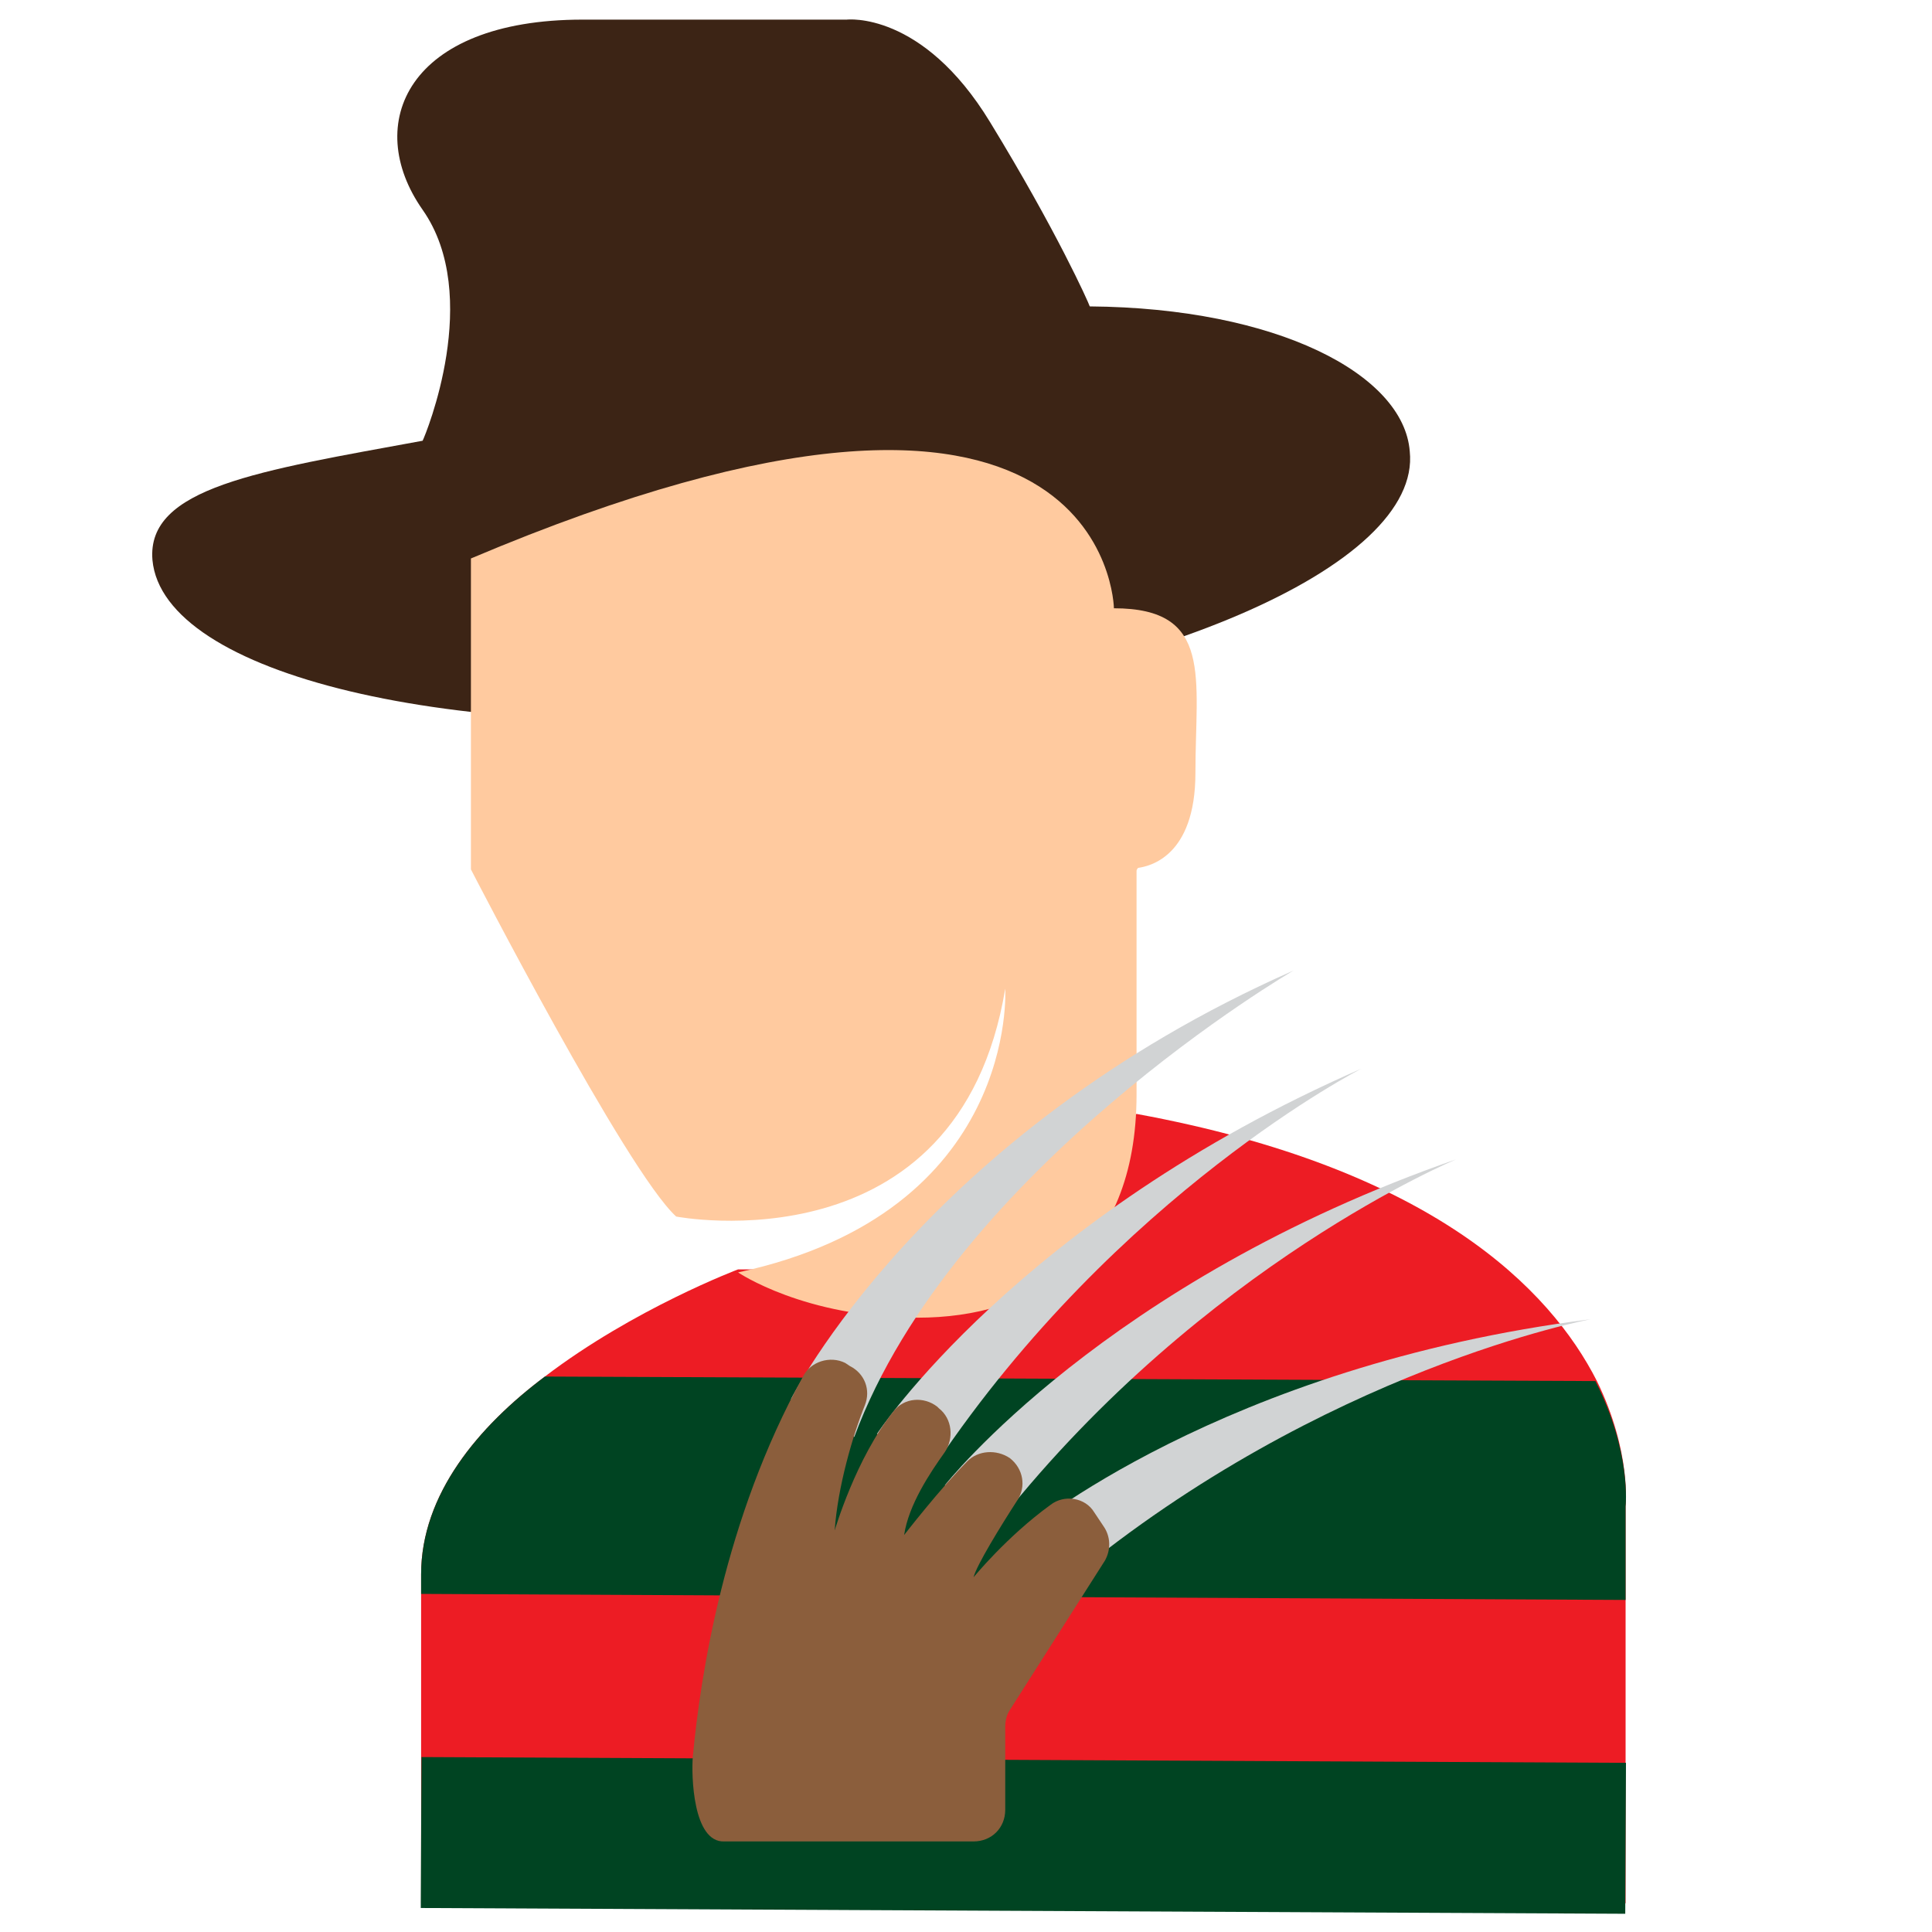
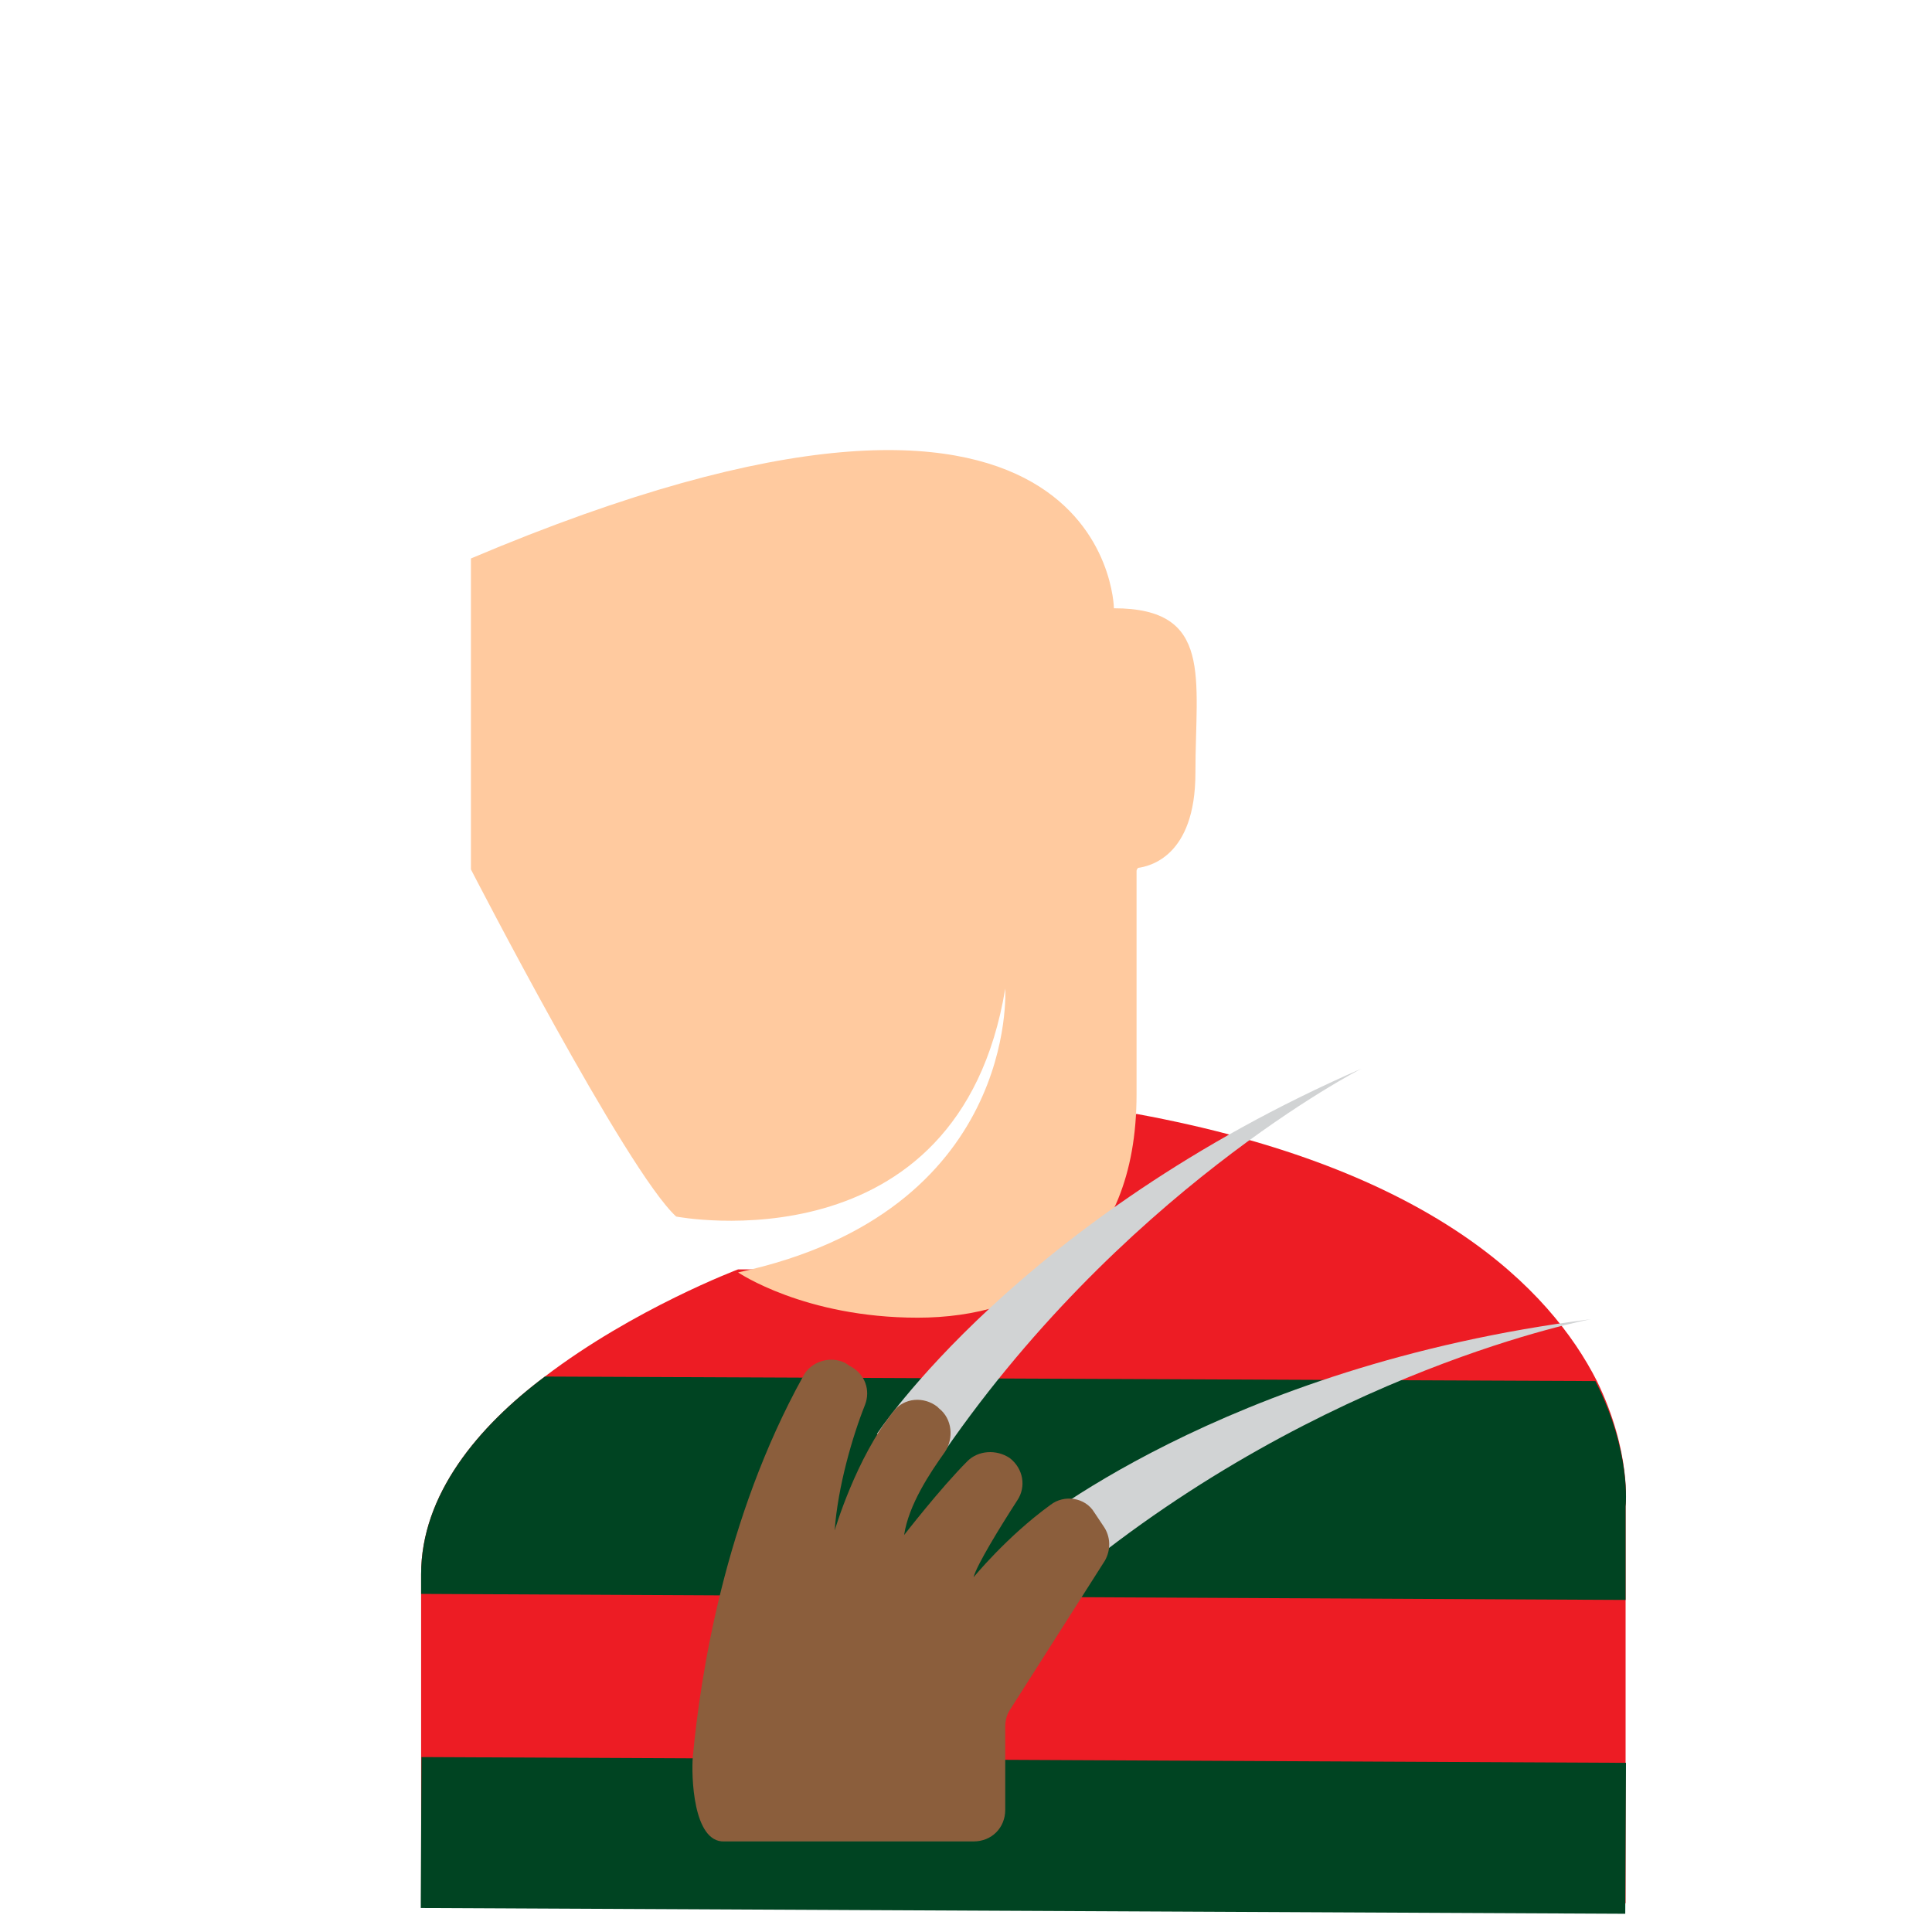
<svg xmlns="http://www.w3.org/2000/svg" enable-background="new 0 0 128 128" id="Layer_3" version="1.1" viewBox="0 0 128 128" xml:space="preserve">
  <g>
    <path d="M107.7,99.8v26.3H27.9v-21.8c0-5.3,3.8-9.8,8.2-13.1c5.9-4.5,12.8-7.1,12.8-7.1h6.4l20-10.3    c19.6,3.6,27.4,11.6,30.5,17.7C108.1,96.2,107.7,99.8,107.7,99.8z" fill="#ED1C24" />
-     <path d="M53,47.3c-23,2-42.2-2.6-42.9-10.2c-0.4-4.8,7-5.9,17.9-7.9c0,0,0,0,0,0c0.2-0.4,4-9.6,0-15.3    C24,8.2,27,1.3,38.6,1.3s17.5,0,17.5,0s5-0.6,9.5,6.8c4.4,7.2,6.5,11.9,6.6,12.2c0,0,0,0,0,0c12.4,0.1,20.8,4.5,21.2,9.6    C94.2,37.5,76.1,45.3,53,47.3z" fill="#3C2415" />
    <path d="M31.2,37v20.6c0,0,10.3,20,13.6,23c0,0,18.7,3.6,21.8-15.1c0,0,0.9,14.8-17.7,18.8c0,0,4.4,3,11.9,3    s14.5-3.9,14.5-14.8V57.7c0-0.1,0.1-0.2,0.1-0.2c0.7-0.1,3.8-0.7,3.8-6.3c0-6.3,1.2-10.9-5.4-10.9C73.8,40.3,73.5,19.1,31.2,37z" fill="#FFCA9F" />
    <path d="M107.7,99.8v6.2l-79.8-0.4v-1.3c0-5.3,3.8-9.8,8.2-13.1l69.6,0.3C108.1,96.2,107.7,99.8,107.7,99.8z" fill="#004422" />
-     <path d="M52.4,92.7c0,0,8.8-17.6,33.3-28.4c0,0-22.5,13.1-29.1,30.9L52.4,92.7z" fill="#D1D3D4" />
    <path d="M58.1,95c0,0,9.4-14.3,32.1-24.2c0,0-16.1,8.2-28.2,26.2L58.1,95z" fill="#D1D3D4" />
-     <path d="M62.6,98.4c0,0,10.6-13.5,33.9-21.6c0,0-16.7,6.9-30.2,23.9L62.6,98.4z" fill="#D1D3D4" />
    <path d="M67.8,101.6c0,0,13.1-11.1,37.6-14.2c0,0-17.7,3.3-34.5,17.2L67.8,101.6z" fill="#D1D3D4" />
    <rect fill="#004422" height="10" transform="matrix(1 4.794781e-003 -4.794781e-003 1 0.584 -0.324)" width="79.8" x="27.9" y="116.6" />
-     <path d="M117.8,91.2" fill="#004422" />
    <path d="M45.9,116.4c0.5-5.4,2.1-15.8,7.3-25.2c0.5-1,1.8-1.4,2.8-0.9l0.3,0.2c1,0.5,1.4,1.6,1,2.6    c-0.8,2-1.8,5.4-2,8.3c0,0,1.4-4.8,3.9-7.9c0.7-0.9,2-1,2.9-0.3l0.1,0.1c0.9,0.7,1,2,0.4,2.9c-1,1.4-2.4,3.5-2.7,5.5    c0,0,2.4-3.1,4.2-4.9c0.7-0.7,1.9-0.8,2.8-0.2h0c0.9,0.7,1.1,1.9,0.5,2.8c-1.1,1.7-2.7,4.3-2.9,5.1c0,0,2.2-2.7,5.1-4.8    c0.9-0.7,2.3-0.5,2.9,0.5l0.6,0.9c0.5,0.7,0.5,1.6,0.1,2.3l-6.3,9.9c-0.2,0.3-0.3,0.7-0.3,1.1v5.5c0,1.2-0.9,2.1-2.1,2.1H48    C45.9,122.1,45.8,117.6,45.9,116.4z" fill="#8B5E3C" />
  </g>
</svg>